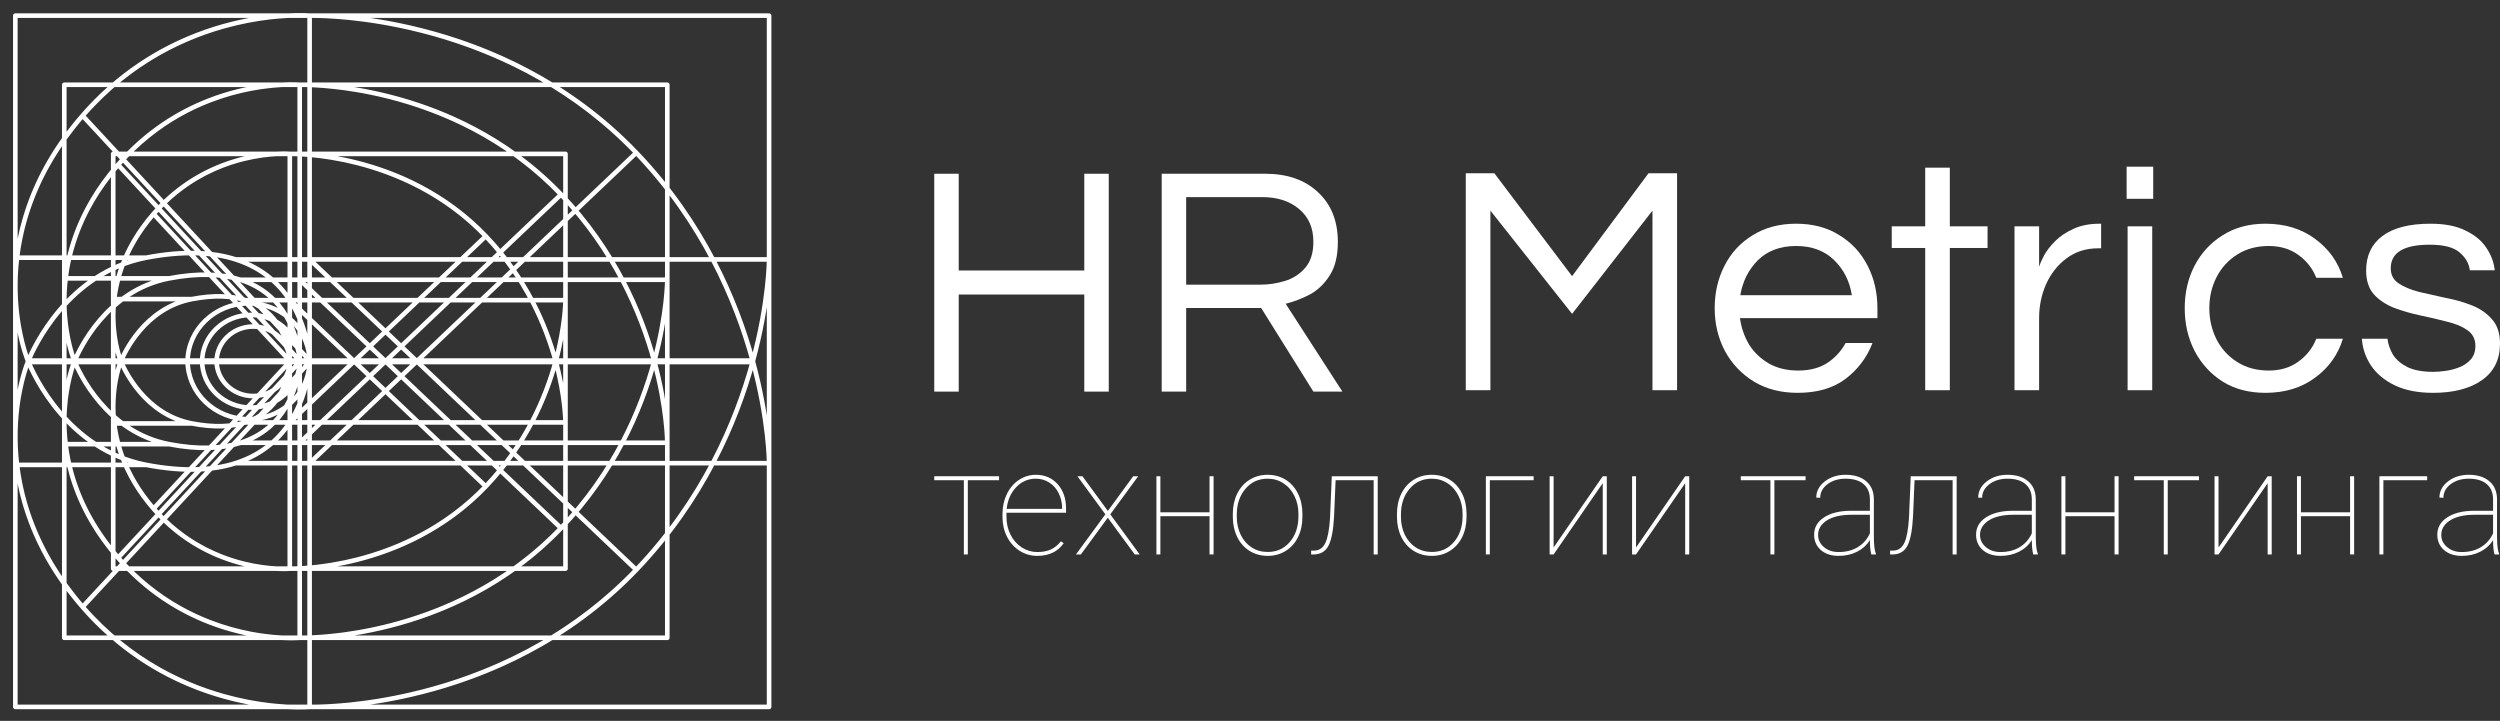
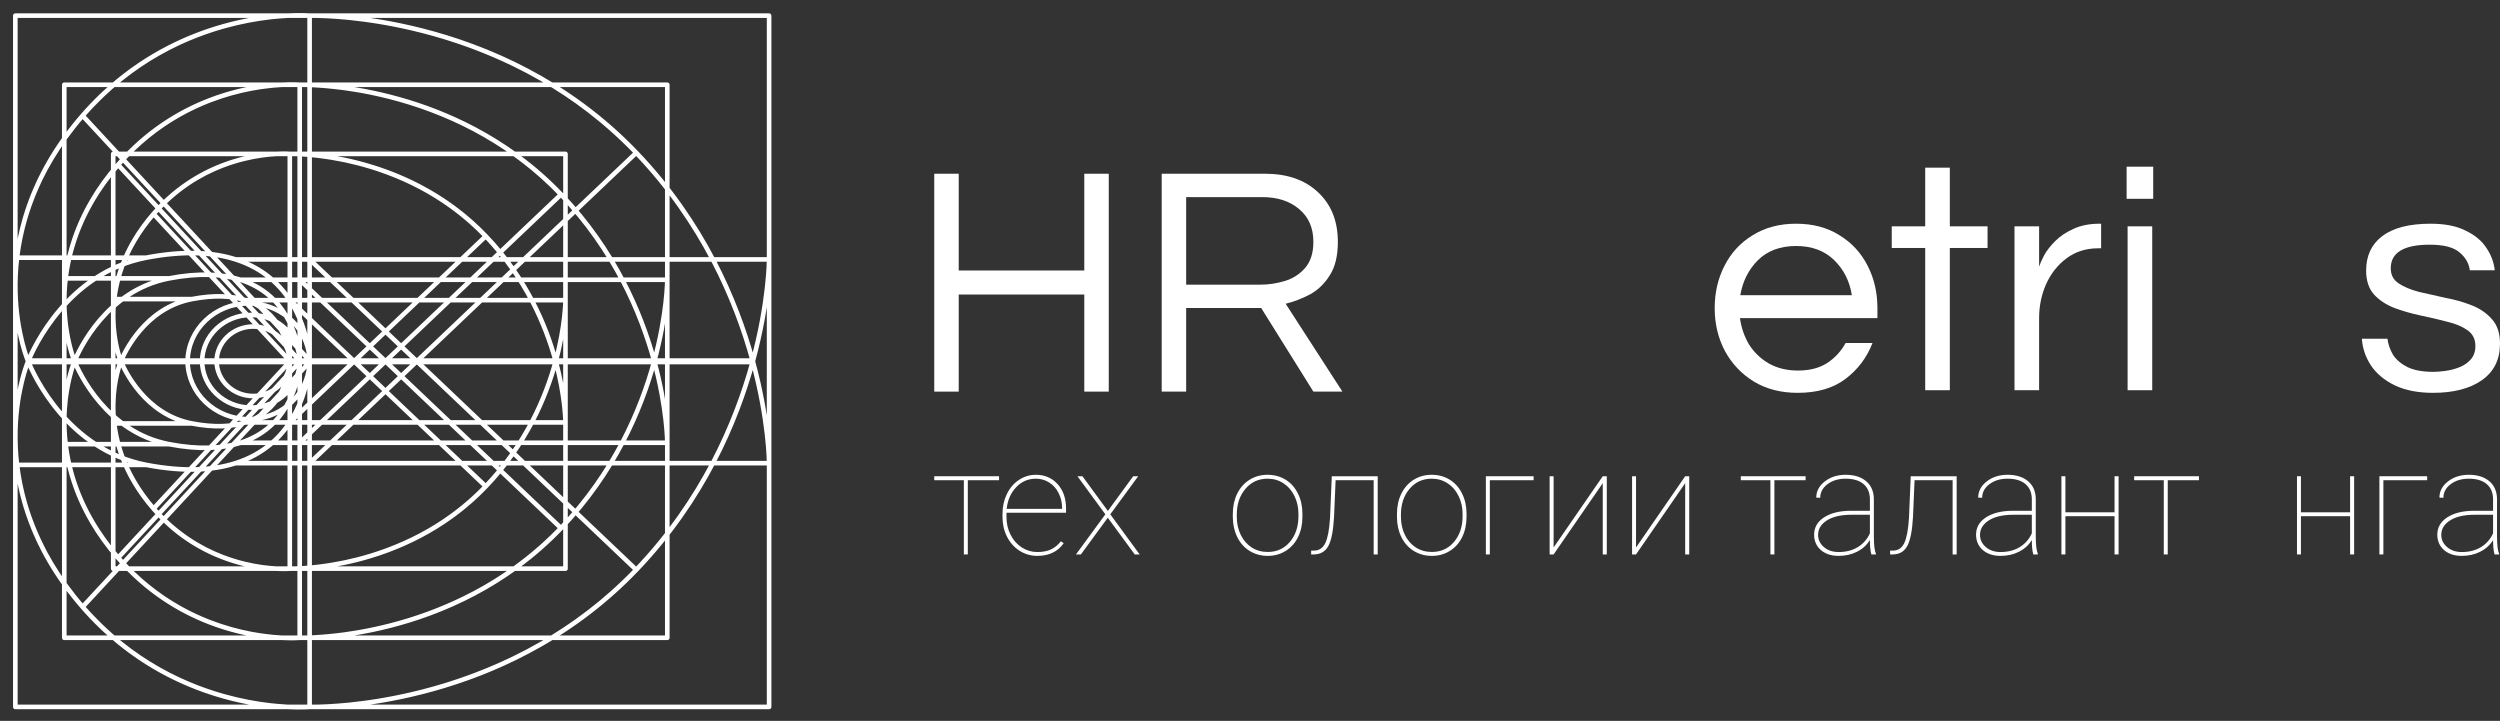
<svg xmlns="http://www.w3.org/2000/svg" width="163" height="47" viewBox="0 0 163 47" fill="none">
  <rect x="0" y="0" width="163" height="47" fill="#333333" stroke="none" />
  <path d="M18.895 23.527C18.895 23.664 18.882 23.799 18.858 23.93M18.895 23.527C18.895 23.527 18.892 23.681 18.858 23.93M18.895 23.527V10.034M18.895 23.527H14.12M18.895 23.527L10.012 13.947M18.895 23.527L23.119 23.527M18.858 23.93C18.66 25.004 17.683 25.821 16.507 25.821C15.189 25.821 14.12 24.794 14.12 23.527M18.858 23.93C18.737 24.799 18.218 26.833 15.999 27.541M14.12 23.527H7.871M12.505 27.608C9.451 27.022 8.109 24.122 7.871 23.527M12.505 27.608C13.987 27.893 15.125 27.82 15.999 27.541M12.505 27.608L7.382 27.608V20.683M7.871 23.527C7.633 22.932 6.116 18.433 10.012 13.947M7.871 23.527C7.763 23.258 7.394 22.188 7.382 20.683M10.012 13.947C13.79 9.599 18.895 10.034 18.895 10.034M10.012 13.947C12.844 10.688 16.421 10.116 18.035 10.034M10.012 13.947C7.934 16.34 7.396 18.737 7.382 20.543M18.895 10.034C18.895 10.034 26.317 9.799 31.673 15.398M18.895 10.034C18.895 10.034 18.574 10.007 18.035 10.034M18.895 10.034C18.895 10.034 18.995 10.031 19.18 10.034M18.895 10.034H18.035M18.895 10.034H19.18M31.673 15.398C34.279 18.121 35.578 21.167 36.225 23.527M31.673 15.398C26.939 10.45 20.592 10.058 19.18 10.034M31.673 15.398L23.119 23.527M15.999 27.541L18.895 27.541M36.225 23.527C36.869 25.873 36.869 27.541 36.869 27.541M36.225 23.527L23.119 23.527M36.869 27.541L18.895 27.541M36.869 27.541V10.034H19.18M18.035 10.034H7.382V20.543M23.119 23.527L18.895 27.541M7.382 20.683C7.382 20.636 7.382 20.59 7.382 20.543M7.382 20.683V20.543M18.894 23.584C18.894 23.447 18.882 23.312 18.858 23.181M18.894 23.584C18.894 23.584 18.892 23.43 18.858 23.181M18.894 23.584V37.077M18.894 23.584H14.12M18.894 23.584L10.012 33.164M18.894 23.584L23.119 23.584M18.858 23.181C18.66 22.106 17.683 21.29 16.507 21.29C15.189 21.29 14.12 22.317 14.12 23.584M18.858 23.181C18.737 22.311 18.218 20.278 15.999 19.57M14.12 23.584H7.871M12.505 19.502C9.451 20.089 8.109 22.989 7.871 23.584M12.505 19.502C13.987 19.218 15.125 19.291 15.999 19.57M12.505 19.502L7.382 19.502V26.428M7.871 23.584C7.633 24.179 6.115 28.677 10.012 33.164M7.871 23.584C7.763 23.853 7.393 24.922 7.382 26.428M10.012 33.164C13.79 37.512 18.894 37.077 18.894 37.077M10.012 33.164C12.844 36.423 16.421 36.995 18.035 37.077M10.012 33.164C7.934 30.77 7.396 28.374 7.382 26.568M18.894 37.077C18.894 37.077 26.317 37.312 31.673 31.713M18.894 37.077C18.894 37.077 18.574 37.104 18.035 37.077M18.894 37.077C18.894 37.077 18.995 37.08 19.18 37.077M18.894 37.077H18.035M18.894 37.077H19.18M31.673 31.713C34.279 28.99 35.578 25.944 36.225 23.584M31.673 31.713C26.939 36.661 20.592 37.052 19.18 37.077M31.673 31.713L23.119 23.584M15.999 19.57L18.894 19.57M36.225 23.584C36.869 21.238 36.869 19.57 36.869 19.57M36.225 23.584L23.119 23.584M36.869 19.57L18.894 19.57M36.869 19.57V37.077H19.18M18.035 37.077H7.382V26.568M23.119 23.584L18.894 19.57M7.382 26.428C7.382 26.474 7.382 26.521 7.382 26.568M7.382 26.428V26.568M19.541 23.517C19.541 23.701 19.524 23.88 19.492 24.054M19.541 23.517C19.541 23.517 19.538 23.722 19.492 24.054M19.541 23.517V5.527M19.541 23.517H13.175M19.541 23.517L7.698 10.744M19.541 23.517L25.173 23.517M19.492 24.054C19.228 25.487 17.925 26.576 16.358 26.576C14.6 26.576 13.175 25.207 13.175 23.517M19.492 24.054C19.331 25.214 18.639 27.925 15.681 28.87M13.175 23.517H4.843M11.021 28.96C6.949 28.177 5.16 24.311 4.843 23.517M11.021 28.96C12.997 29.339 14.515 29.242 15.681 28.87M11.021 28.96H4.191V19.725M4.843 23.517C4.526 22.724 2.502 16.726 7.698 10.744M4.843 23.517C4.699 23.158 4.206 21.733 4.191 19.725M7.698 10.744C12.735 4.946 19.541 5.527 19.541 5.527M7.698 10.744C11.473 6.398 16.243 5.636 18.395 5.527M7.698 10.744C4.926 13.935 4.209 17.131 4.191 19.538M19.541 5.527C19.541 5.527 29.438 5.214 36.579 12.678M19.541 5.527C19.541 5.527 19.114 5.491 18.395 5.527M19.541 5.527C19.541 5.527 19.674 5.523 19.922 5.527M19.541 5.527H18.395M19.541 5.527H19.922M36.579 12.678C40.053 16.31 41.785 20.371 42.649 23.517M36.579 12.678C30.267 6.081 21.804 5.559 19.922 5.527M36.579 12.678L25.173 23.517M15.681 28.87L19.541 28.87M42.649 23.517C43.507 26.645 43.507 28.87 43.507 28.87M42.649 23.517L25.173 23.517M43.507 28.87L19.541 28.87M43.507 28.87L43.507 5.527H19.922M18.395 5.527H4.191V19.538M25.173 23.517L19.541 28.87M4.191 19.725C4.191 19.663 4.191 19.601 4.191 19.538M4.191 19.725V19.538M19.541 23.593C19.541 23.41 19.524 23.231 19.492 23.057M19.541 23.593C19.541 23.593 19.538 23.388 19.492 23.057M19.541 23.593V41.584M19.541 23.593H13.175M19.541 23.593L7.698 36.366M19.541 23.593H25.173M19.492 23.057C19.228 21.623 17.925 20.535 16.358 20.535C14.6 20.535 13.175 21.904 13.175 23.593M19.492 23.057C19.331 21.897 18.639 19.185 15.68 18.241M13.175 23.593H4.843M11.021 18.151C6.949 18.934 5.159 22.8 4.843 23.593M11.021 18.151C12.997 17.771 14.515 17.869 15.68 18.241M11.021 18.151H4.191V27.386M4.843 23.593C4.526 24.387 2.502 30.385 7.698 36.366M4.843 23.593C4.699 23.952 4.206 25.378 4.191 27.386M7.698 36.366C12.734 42.164 19.541 41.584 19.541 41.584M7.698 36.366C11.473 40.712 16.243 41.474 18.395 41.584M7.698 36.366C4.926 33.175 4.209 29.98 4.191 27.572M19.541 41.584C19.541 41.584 29.438 41.897 36.579 34.432M19.541 41.584C19.541 41.584 19.114 41.62 18.395 41.584M19.541 41.584C19.541 41.584 19.674 41.588 19.922 41.584M19.541 41.584H18.395M19.541 41.584H19.922M36.579 34.432C40.053 30.801 41.785 26.74 42.648 23.593M36.579 34.432C30.267 41.029 21.803 41.551 19.922 41.584M36.579 34.432L25.173 23.593M15.68 18.241L19.541 18.241M42.648 23.593C43.507 20.465 43.507 18.241 43.507 18.241M42.648 23.593H25.173M43.507 18.241L19.541 18.241M43.507 18.241L43.507 41.584H19.922M18.395 41.584H4.191V27.572M25.173 23.593L19.541 18.241M4.191 27.386C4.191 27.448 4.191 27.51 4.191 27.572M4.191 27.386V27.572M20.187 23.508C20.187 23.737 20.166 23.961 20.126 24.179M20.187 23.508C20.187 23.508 20.184 23.764 20.126 24.179M20.187 23.508V1.02M20.187 23.508H12.23M20.187 23.508L5.384 7.542M20.187 23.508H27.228M20.126 24.179C19.796 25.97 18.168 27.331 16.209 27.331C14.011 27.331 12.23 25.619 12.23 23.508M20.126 24.179C19.925 25.629 19.061 29.018 15.362 30.198M12.23 23.508H1.815M9.538 30.311C4.448 29.332 2.211 24.5 1.815 23.508M9.538 30.311C12.008 30.785 13.905 30.663 15.362 30.198M9.538 30.311H1V18.767M1.815 23.508C1.419 22.516 -1.111 15.019 5.384 7.542M1.815 23.508C1.636 23.059 1.019 21.277 1 18.767M5.384 7.542C11.68 0.294 20.187 1.02 20.187 1.02M5.384 7.542C10.103 2.109 16.065 1.157 18.755 1.02M5.384 7.542C1.92 11.53 1.023 15.525 1 18.534M20.187 1.02C20.187 1.02 32.559 0.628 41.486 9.959M20.187 1.02C20.187 1.02 19.654 0.975 18.755 1.02M20.187 1.02C20.187 1.02 20.355 1.015 20.664 1.02M20.187 1.02L18.755 1.02M20.187 1.02L20.664 1.02M41.486 9.959C45.828 14.498 47.993 19.575 49.072 23.508M41.486 9.959C33.596 1.713 23.016 1.06 20.664 1.02M41.486 9.959L27.228 23.508M15.362 30.198H20.187M49.072 23.508C50.145 27.418 50.145 30.198 50.145 30.198M49.072 23.508H27.228M50.145 30.198H20.187M50.145 30.198V1.02H20.664M18.755 1.02H1V18.534M27.228 23.508L20.187 30.198M1 18.767C1 18.69 1 18.613 1 18.534M1 18.767V18.534M20.187 23.603C20.187 23.374 20.166 23.15 20.126 22.932M20.187 23.603V46.091M20.187 23.603H12.23M20.187 23.603L5.384 39.569M20.187 23.603C20.187 23.603 20.184 23.347 20.126 22.932M20.187 23.603H27.227M20.126 22.932C19.796 21.14 18.168 19.78 16.209 19.78C14.011 19.78 12.23 21.491 12.23 23.603M20.126 22.932C19.925 21.482 19.061 18.093 15.362 16.913M12.23 23.603H1.815M9.538 16.8C4.448 17.778 2.211 22.611 1.815 23.603M9.538 16.8C12.008 16.326 13.905 16.448 15.362 16.913M9.538 16.8H1V28.343M1.815 23.603C1.636 24.052 1.019 25.834 1 28.343M1.815 23.603C1.419 24.594 -1.111 32.092 5.384 39.569M5.384 39.569C10.103 45.002 16.065 45.954 18.755 46.091M5.384 39.569C1.919 35.581 1.023 31.586 1 28.577M5.384 39.569C11.68 46.817 20.187 46.091 20.187 46.091M18.755 46.091C19.654 46.136 20.187 46.091 20.187 46.091M18.755 46.091H1V28.577M18.755 46.091H20.187M20.187 46.091C20.187 46.091 20.354 46.096 20.664 46.091M20.187 46.091H20.664M20.187 46.091C20.187 46.091 32.559 46.482 41.485 37.152M20.664 46.091C23.016 46.05 33.596 45.398 41.485 37.152M20.664 46.091H50.145V16.913M41.485 37.152C45.828 32.612 47.993 27.536 49.072 23.603M41.485 37.152L27.227 23.603M15.362 16.913H20.187M49.072 23.603C50.145 19.693 50.145 16.913 50.145 16.913M49.072 23.603H27.227M50.145 16.913H20.187M27.227 23.603L20.187 16.913M1 28.343C1 28.421 1 28.498 1 28.577M1 28.343V28.577" stroke="white" stroke-width="0.3" stroke-linejoin="round" />
  <path d="M60.913 25.533V11.328H62.508V17.636H70.696V11.328H72.291V25.533H70.696V19.203H62.508V25.533H60.913Z" fill="white" />
  <path d="M75.743 25.533V11.328H82.485C83.931 11.328 85.08 11.728 85.93 12.529C86.795 13.33 87.228 14.411 87.228 15.77C87.228 16.685 87.05 17.415 86.696 17.958C86.356 18.502 85.923 18.917 85.399 19.203C84.874 19.475 84.349 19.675 83.825 19.804L87.525 25.533H85.632L82.23 20.083H77.338V25.533H75.743ZM77.338 18.559H82.208C82.719 18.559 83.236 18.48 83.761 18.323C84.285 18.166 84.725 17.887 85.08 17.486C85.448 17.071 85.632 16.499 85.632 15.77C85.632 14.868 85.328 14.16 84.718 13.645C84.108 13.116 83.3 12.851 82.293 12.851H77.338V18.559Z" fill="white" />
-   <path d="M95.569 25.442V11.295H97.43L102.5 18.005L107.484 11.295H109.345V25.442H107.741V13.732L102.5 20.463L97.174 13.732V25.442H95.569Z" fill="white" />
  <path d="M117.21 25.613C116.126 25.613 115.178 25.371 114.365 24.886C113.552 24.388 112.918 23.718 112.461 22.878C112.019 22.037 111.798 21.111 111.798 20.1C111.798 19.074 112.012 18.148 112.44 17.322C112.868 16.481 113.481 15.819 114.28 15.334C115.078 14.836 116.019 14.586 117.103 14.586C118.201 14.586 119.143 14.836 119.927 15.334C120.726 15.819 121.339 16.481 121.767 17.322C122.194 18.148 122.408 19.074 122.408 20.1V20.741H113.445C113.531 21.367 113.731 21.945 114.044 22.472C114.372 22.985 114.807 23.398 115.349 23.711C115.891 24.01 116.519 24.16 117.232 24.16C117.987 24.16 118.622 23.996 119.135 23.668C119.649 23.326 120.048 22.892 120.333 22.365H122.087C121.717 23.319 121.125 24.103 120.312 24.715C119.513 25.314 118.479 25.613 117.21 25.613ZM113.467 19.245H120.74C120.597 18.333 120.212 17.571 119.585 16.958C118.957 16.346 118.13 16.039 117.103 16.039C116.076 16.039 115.249 16.346 114.622 16.958C114.009 17.571 113.624 18.333 113.467 19.245Z" fill="white" />
  <path d="M125.524 25.442V16.168H123.342V14.757H125.524V10.932H127.128V14.757H129.588V16.168H127.128V25.442H125.524Z" fill="white" />
  <path d="M131.346 25.442V14.757H132.95V17.386C133.007 17.201 133.114 16.958 133.271 16.659C133.442 16.346 133.685 16.032 133.999 15.719C134.312 15.405 134.704 15.142 135.175 14.928C135.66 14.7 136.23 14.586 136.886 14.586H136.993V16.189H136.801C136.002 16.189 135.311 16.41 134.726 16.852C134.155 17.279 133.713 17.842 133.4 18.54C133.1 19.224 132.95 19.957 132.95 20.741V25.442H131.346Z" fill="white" />
  <path d="M138.656 12.962V10.868H140.389V12.962H138.656ZM138.72 25.442V14.757H140.325V25.442H138.72Z" fill="white" />
-   <path d="M147.706 25.613C146.637 25.613 145.71 25.371 144.925 24.886C144.141 24.388 143.528 23.718 143.086 22.878C142.658 22.037 142.444 21.111 142.444 20.1C142.444 19.074 142.658 18.148 143.086 17.322C143.528 16.481 144.141 15.819 144.925 15.334C145.71 14.836 146.637 14.586 147.706 14.586C148.975 14.586 150.052 14.914 150.936 15.569C151.835 16.225 152.441 17.072 152.755 18.112H151.022C150.779 17.5 150.387 17.001 149.845 16.616C149.318 16.232 148.676 16.039 147.92 16.039C147.136 16.039 146.451 16.225 145.867 16.595C145.282 16.965 144.833 17.457 144.519 18.07C144.205 18.682 144.048 19.359 144.048 20.1C144.048 20.826 144.205 21.503 144.519 22.13C144.833 22.742 145.282 23.234 145.867 23.604C146.451 23.975 147.136 24.16 147.92 24.16C148.676 24.16 149.318 23.968 149.845 23.583C150.387 23.198 150.779 22.7 151.022 22.087H152.755C152.441 23.127 151.835 23.975 150.936 24.63C150.052 25.285 148.975 25.613 147.706 25.613Z" fill="white" />
  <path d="M158.636 25.613C157.652 25.613 156.818 25.449 156.133 25.121C155.463 24.794 154.95 24.366 154.593 23.839C154.237 23.298 154.037 22.714 153.994 22.087H155.663C155.705 22.443 155.827 22.792 156.026 23.134C156.24 23.462 156.561 23.732 156.989 23.946C157.417 24.145 157.973 24.245 158.658 24.245C158.871 24.245 159.135 24.224 159.449 24.181C159.763 24.138 160.062 24.06 160.347 23.946C160.647 23.832 160.896 23.661 161.096 23.433C161.296 23.205 161.396 22.913 161.396 22.557C161.396 22.115 161.224 21.773 160.882 21.531C160.54 21.289 160.098 21.104 159.556 20.976C159.014 20.833 158.436 20.698 157.823 20.57C157.224 20.442 156.654 20.278 156.112 20.078C155.57 19.864 155.128 19.573 154.786 19.202C154.443 18.817 154.272 18.297 154.272 17.642C154.272 16.673 154.622 15.925 155.32 15.398C156.033 14.857 157.082 14.586 158.465 14.586C159.406 14.586 160.169 14.736 160.754 15.035C161.353 15.32 161.802 15.69 162.102 16.146C162.415 16.602 162.601 17.094 162.658 17.621H161.032C160.975 17.165 160.747 16.773 160.347 16.445C159.962 16.118 159.321 15.954 158.422 15.954C156.725 15.954 155.877 16.467 155.877 17.492C155.877 17.92 156.048 18.248 156.39 18.476C156.732 18.703 157.174 18.889 157.716 19.031C158.258 19.159 158.829 19.288 159.428 19.416C160.041 19.53 160.618 19.694 161.16 19.907C161.702 20.121 162.144 20.427 162.487 20.826C162.829 21.211 163 21.738 163 22.407C163 23.448 162.601 24.245 161.802 24.801C161.018 25.342 159.962 25.613 158.636 25.613Z" fill="white" />
  <path d="M65.138 31.31H63.102V36.149H62.843V31.31H60.913V31.051H65.138V31.31Z" fill="white" />
  <path d="M67.633 36.243C67.215 36.243 66.83 36.133 66.479 35.913C66.131 35.69 65.858 35.385 65.66 34.999C65.462 34.613 65.363 34.184 65.363 33.713V33.501C65.363 33.029 65.459 32.598 65.65 32.205C65.842 31.812 66.105 31.506 66.441 31.286C66.776 31.066 67.142 30.956 67.538 30.956C68.116 30.956 68.588 31.159 68.956 31.564C69.323 31.969 69.507 32.502 69.507 33.161V33.43H65.622V33.708C65.622 34.123 65.709 34.507 65.885 34.862C66.064 35.214 66.308 35.491 66.618 35.692C66.931 35.893 67.269 35.993 67.633 35.993C67.982 35.993 68.277 35.937 68.52 35.824C68.766 35.707 68.983 35.53 69.171 35.291L69.353 35.418C68.967 35.968 68.394 36.243 67.633 36.243ZM67.538 31.211C67.033 31.211 66.605 31.396 66.254 31.767C65.903 32.134 65.697 32.604 65.636 33.176H69.248V33.114C69.248 32.769 69.173 32.448 69.023 32.153C68.876 31.855 68.671 31.624 68.41 31.461C68.151 31.294 67.86 31.211 67.538 31.211Z" fill="white" />
  <path d="M72.232 33.312L73.885 31.051H74.211L72.39 33.534L74.306 36.149H73.985L72.227 33.755L70.474 36.149H70.153L72.069 33.534L70.249 31.051H70.575L72.232 33.312Z" fill="white" />
-   <path d="M79.125 36.149H78.862V33.656H75.657V36.149H75.399V31.051H75.657V33.402H78.862V31.051H79.125V36.149Z" fill="white" />
  <path d="M80.38 33.501C80.38 33.014 80.475 32.577 80.663 32.191C80.855 31.801 81.123 31.498 81.468 31.282C81.816 31.065 82.209 30.956 82.646 30.956C83.081 30.956 83.47 31.062 83.815 31.272C84.16 31.483 84.428 31.781 84.62 32.167C84.815 32.554 84.914 32.989 84.917 33.472V33.699C84.917 34.189 84.823 34.627 84.634 35.013C84.446 35.4 84.177 35.701 83.829 35.918C83.484 36.135 83.093 36.243 82.656 36.243C82.218 36.243 81.826 36.136 81.477 35.922C81.132 35.709 80.864 35.41 80.673 35.027C80.481 34.641 80.384 34.207 80.38 33.727V33.501ZM80.639 33.699C80.639 34.123 80.724 34.512 80.893 34.867C81.065 35.219 81.303 35.494 81.607 35.692C81.913 35.889 82.263 35.988 82.656 35.988C83.247 35.988 83.727 35.77 84.098 35.334C84.471 34.897 84.658 34.335 84.658 33.647V33.501C84.658 33.083 84.572 32.697 84.4 32.342C84.227 31.987 83.987 31.71 83.681 31.512C83.378 31.311 83.033 31.211 82.646 31.211C82.055 31.211 81.573 31.432 81.2 31.875C80.826 32.318 80.639 32.876 80.639 33.548V33.699Z" fill="white" />
  <path d="M89.827 31.051V36.149H89.563V31.31H87.082L86.981 33.694C86.93 34.602 86.806 35.236 86.608 35.597C86.413 35.959 86.1 36.142 85.669 36.149H85.487V35.899H85.702C86.028 35.886 86.266 35.718 86.416 35.395C86.57 35.071 86.67 34.531 86.718 33.774L86.833 31.051H89.827Z" fill="white" />
  <path d="M91.082 33.501C91.082 33.014 91.176 32.577 91.365 32.191C91.556 31.801 91.824 31.498 92.169 31.282C92.517 31.065 92.91 30.956 93.348 30.956C93.782 30.956 94.172 31.062 94.516 31.272C94.861 31.483 95.13 31.781 95.321 32.167C95.516 32.554 95.615 32.989 95.618 33.472V33.699C95.618 34.189 95.524 34.627 95.336 35.013C95.147 35.4 94.879 35.701 94.531 35.918C94.186 36.135 93.795 36.243 93.357 36.243C92.92 36.243 92.527 36.136 92.179 35.922C91.834 35.709 91.566 35.41 91.374 35.027C91.183 34.641 91.085 34.207 91.082 33.727V33.501ZM91.341 33.699C91.341 34.123 91.425 34.512 91.594 34.867C91.767 35.219 92.005 35.494 92.308 35.692C92.615 35.889 92.965 35.988 93.357 35.988C93.948 35.988 94.429 35.77 94.799 35.334C95.173 34.897 95.36 34.335 95.36 33.647V33.501C95.36 33.083 95.273 32.697 95.101 32.342C94.928 31.987 94.689 31.71 94.382 31.512C94.079 31.311 93.734 31.211 93.348 31.211C92.757 31.211 92.275 31.432 91.901 31.875C91.527 32.318 91.341 32.876 91.341 33.548V33.699Z" fill="white" />
  <path d="M99.992 31.31H97.137V36.149H96.878V31.051H99.992V31.31Z" fill="white" />
  <path d="M104.499 31.051H104.763V36.149H104.499V31.503L101.295 36.149H101.036V31.051H101.295V35.696L104.499 31.051Z" fill="white" />
  <path d="M109.874 31.051H110.138V36.149H109.874V31.503L106.669 36.149H106.411V31.051H106.669V35.696L109.874 31.051Z" fill="white" />
  <path d="M117.725 31.31H115.69V36.149H115.431V31.31H113.5V31.051H117.725V31.31Z" fill="white" />
  <path d="M122.013 36.149C121.949 35.932 121.917 35.621 121.917 35.216C121.712 35.542 121.433 35.795 121.079 35.974C120.724 36.153 120.323 36.243 119.876 36.243C119.397 36.243 119.011 36.116 118.717 35.861C118.426 35.604 118.281 35.269 118.281 34.858C118.281 34.39 118.495 34.016 118.923 33.736C119.354 33.454 119.926 33.309 120.638 33.303H121.917V32.558C121.917 32.131 121.78 31.8 121.505 31.564C121.233 31.329 120.844 31.211 120.336 31.211C119.863 31.211 119.469 31.33 119.153 31.569C118.837 31.808 118.679 32.103 118.679 32.455L118.42 32.445C118.42 32.031 118.605 31.679 118.976 31.39C119.346 31.101 119.8 30.956 120.336 30.956C120.895 30.956 121.339 31.095 121.668 31.371C121.997 31.644 122.166 32.031 122.176 32.53V34.966C122.176 35.525 122.22 35.905 122.31 36.106V36.149H122.013ZM119.876 35.993C120.362 35.993 120.778 35.886 121.126 35.673C121.478 35.459 121.741 35.159 121.917 34.773V33.562H120.719C119.978 33.562 119.412 33.706 119.019 33.995C118.699 34.231 118.54 34.525 118.54 34.877C118.54 35.187 118.666 35.451 118.918 35.668C119.17 35.885 119.49 35.993 119.876 35.993Z" fill="white" />
  <path d="M127.574 31.051V36.149H127.311V31.31H124.829L124.729 33.694C124.678 34.602 124.553 35.236 124.355 35.597C124.16 35.959 123.847 36.142 123.416 36.149H123.234V35.899H123.45C123.776 35.886 124.013 35.718 124.164 35.395C124.317 35.071 124.417 34.531 124.465 33.774L124.58 31.051H127.574Z" fill="white" />
  <path d="M132.57 36.149C132.507 35.932 132.475 35.621 132.475 35.216C132.27 35.542 131.991 35.795 131.636 35.974C131.282 36.153 130.881 36.243 130.434 36.243C129.955 36.243 129.569 36.116 129.275 35.861C128.984 35.604 128.839 35.269 128.839 34.858C128.839 34.39 129.053 34.016 129.481 33.736C129.912 33.454 130.483 33.309 131.196 33.303H132.475V32.558C132.475 32.131 132.337 31.8 132.063 31.564C131.791 31.329 131.402 31.211 130.894 31.211C130.421 31.211 130.027 31.33 129.711 31.569C129.394 31.808 129.236 32.103 129.236 32.455L128.978 32.445C128.978 32.031 129.163 31.679 129.533 31.39C129.904 31.101 130.357 30.956 130.894 30.956C131.453 30.956 131.897 31.095 132.226 31.371C132.554 31.644 132.724 32.031 132.733 32.53V34.966C132.733 35.525 132.778 35.905 132.867 36.106V36.149H132.57ZM130.434 35.993C130.919 35.993 131.336 35.886 131.684 35.673C132.036 35.459 132.299 35.159 132.475 34.773V33.562H131.277C130.536 33.562 129.969 33.706 129.577 33.995C129.257 34.231 129.097 34.525 129.097 34.877C129.097 35.187 129.224 35.451 129.476 35.668C129.728 35.885 130.048 35.993 130.434 35.993Z" fill="white" />
  <path d="M138.132 36.149H137.868V33.656H134.664V36.149H134.405V31.051H134.664V33.402H137.868V31.051H138.132V36.149Z" fill="white" />
  <path d="M143.372 31.31H141.337V36.149H141.078V31.31H139.147V31.051H143.372V31.31Z" fill="white" />
-   <path d="M147.851 31.051H148.115V36.149H147.851V31.503L144.647 36.149H144.388V31.051H144.647V35.696L147.851 31.051Z" fill="white" />
  <path d="M153.49 36.149H153.226V33.656H150.021V36.149H149.763V31.051H150.021V33.402H153.226V31.051H153.49V36.149Z" fill="white" />
  <path d="M158.251 31.31H155.396V36.149H155.137V31.051H158.251V31.31Z" fill="white" />
  <path d="M162.644 36.149C162.58 35.932 162.548 35.621 162.548 35.216C162.344 35.542 162.064 35.795 161.71 35.974C161.355 36.153 160.954 36.243 160.507 36.243C160.028 36.243 159.642 36.116 159.348 35.861C159.057 35.604 158.912 35.269 158.912 34.858C158.912 34.39 159.126 34.016 159.554 33.736C159.985 33.454 160.557 33.309 161.269 33.303H162.548V32.558C162.548 32.131 162.411 31.8 162.136 31.564C161.865 31.329 161.475 31.211 160.967 31.211C160.495 31.211 160.1 31.33 159.784 31.569C159.468 31.808 159.31 32.103 159.31 32.455L159.051 32.445C159.051 32.031 159.236 31.679 159.607 31.39C159.977 31.101 160.431 30.956 160.967 30.956C161.526 30.956 161.97 31.095 162.299 31.371C162.628 31.644 162.797 32.031 162.807 32.53V34.966C162.807 35.525 162.851 35.905 162.941 36.106V36.149H162.644ZM160.507 35.993C160.993 35.993 161.409 35.886 161.758 35.673C162.109 35.459 162.372 35.159 162.548 34.773V33.562H161.35C160.609 33.562 160.043 33.706 159.65 33.995C159.33 34.231 159.171 34.525 159.171 34.877C159.171 35.187 159.297 35.451 159.549 35.668C159.802 35.885 160.121 35.993 160.507 35.993Z" fill="white" />
</svg>